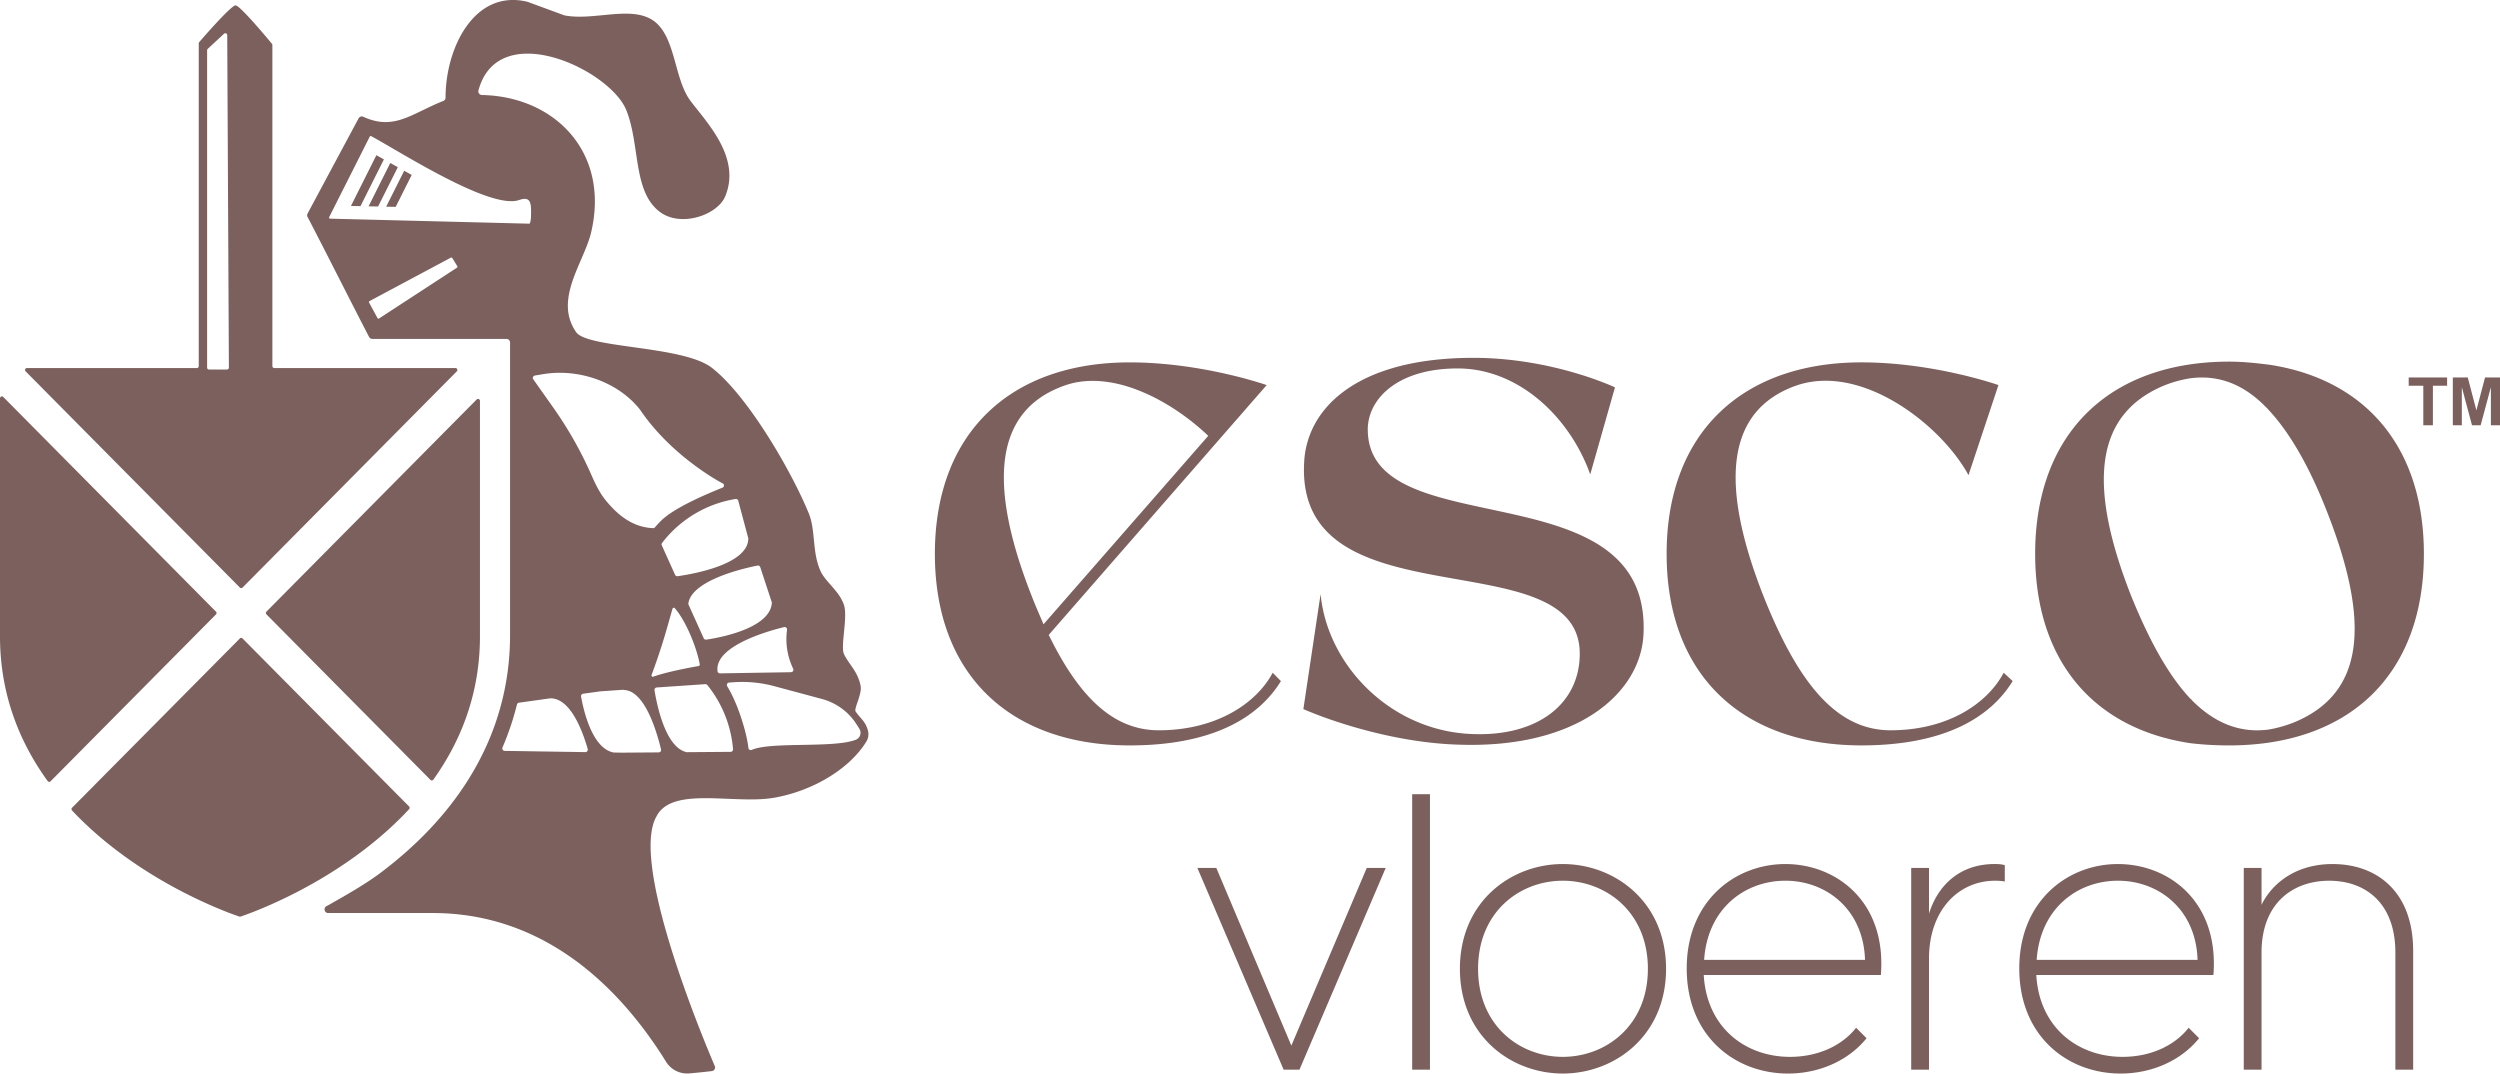
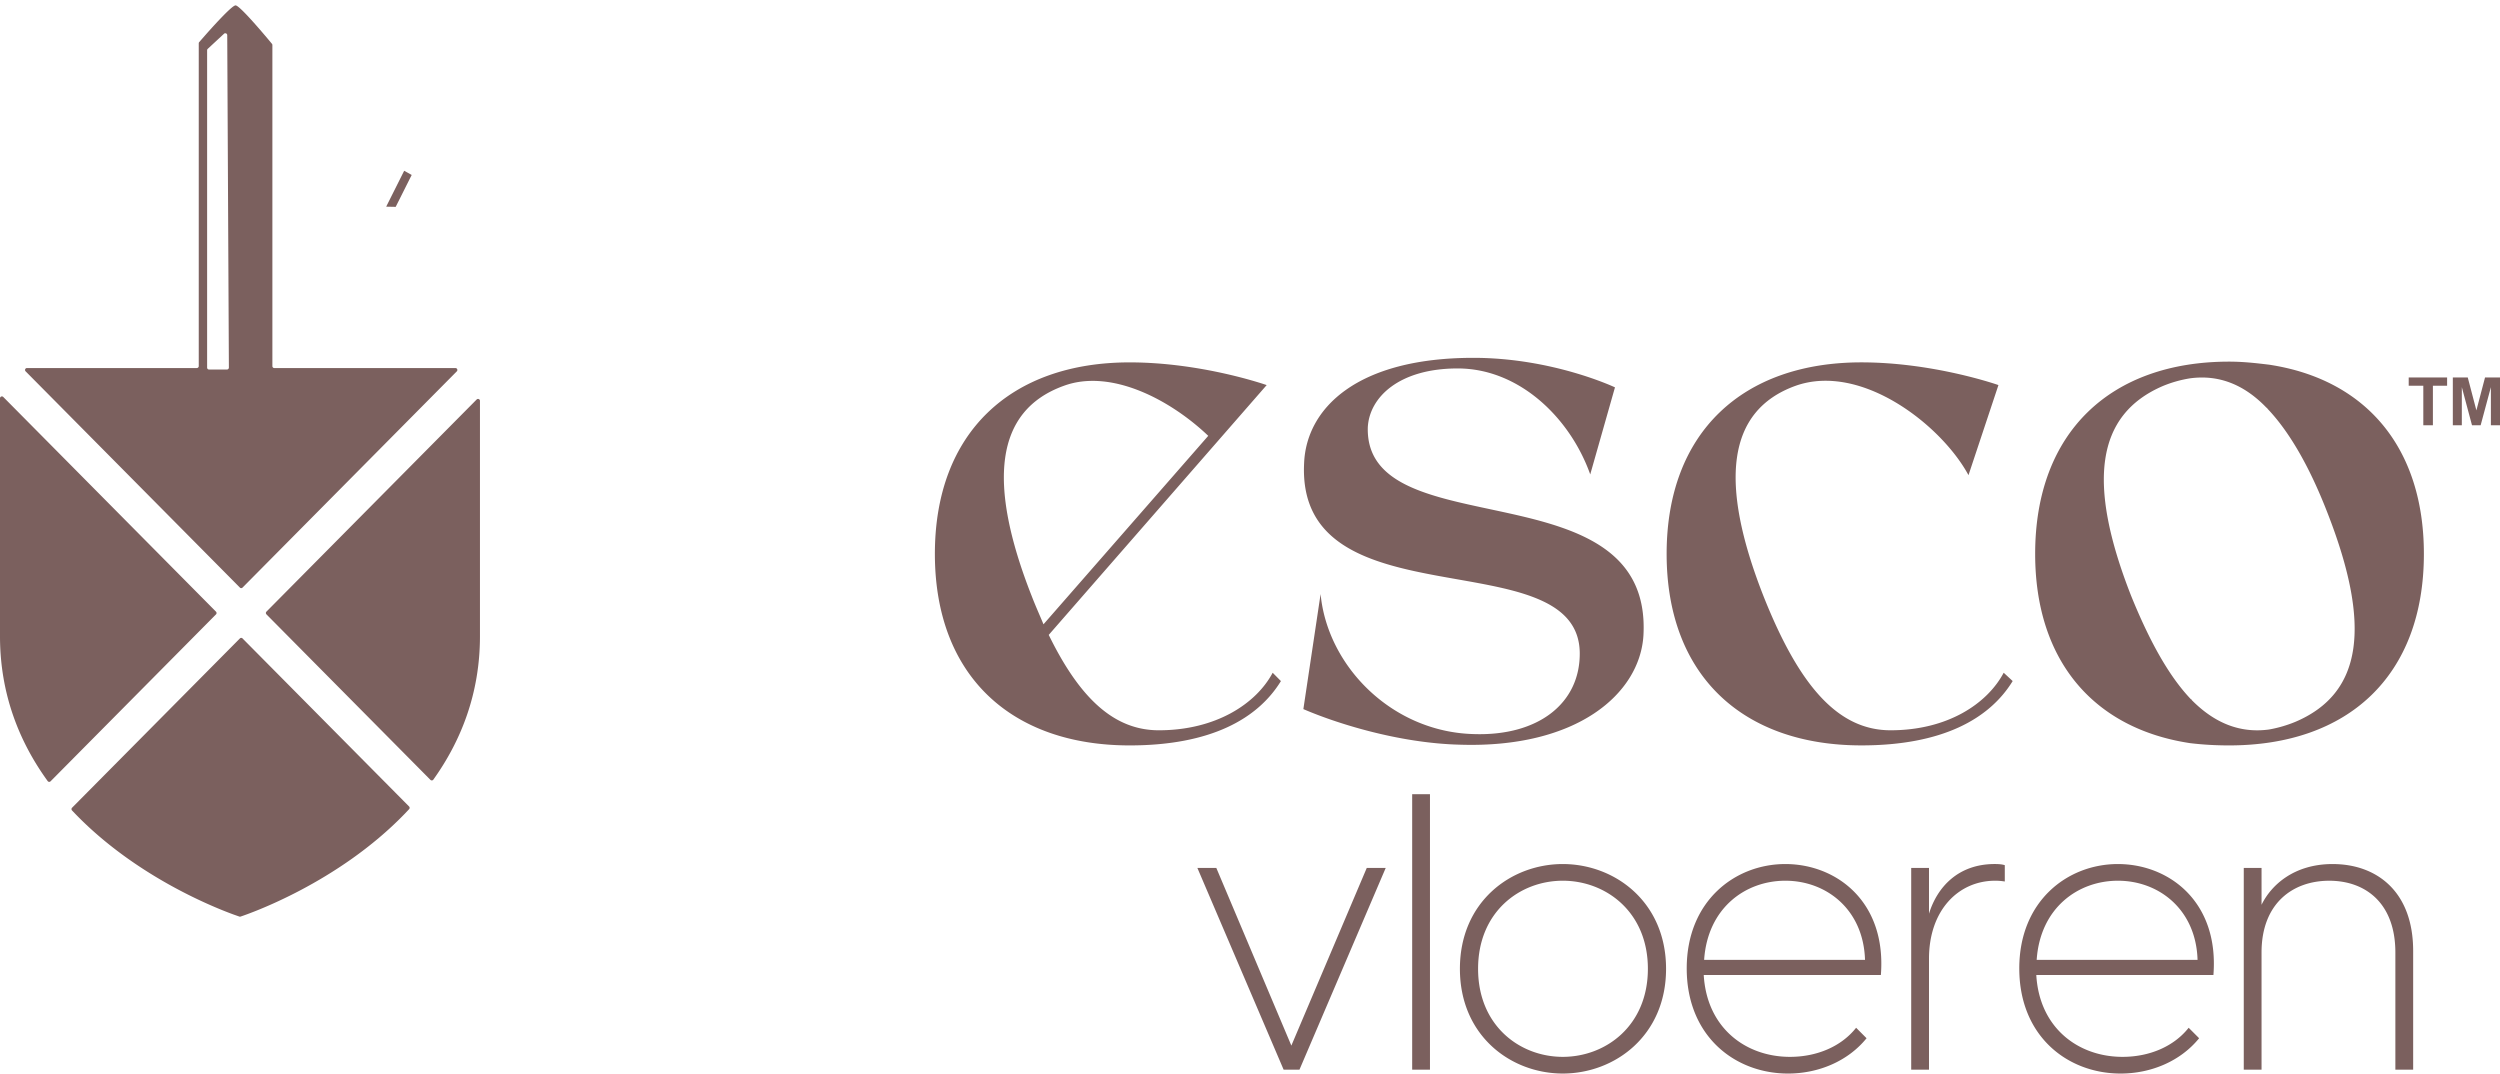
<svg xmlns="http://www.w3.org/2000/svg" id="Laag_1" width="170" height="73" version="1.1" viewBox="0 0 170 73">
  <path fill="#7b605e" d="m168.982 25.668-.588 2.238-.586-2.238h-1.016v3.25h.612v-2.591l.692 2.591h.588l.696-2.591v2.591h.62v-3.25h-1.018zM163.792 26.231h.993v2.687h.652v-2.687h.966v-.563h-2.611v.563zM106.27 58.755c-3.524 0-6.996 2.56-6.996 7.123S102.746 73 106.27 73s7.022-2.56 7.022-7.122-3.498-7.123-7.022-7.123Zm0 13.111c-2.919 0-5.76-2.11-5.76-5.988s2.841-5.989 5.76-5.989 5.786 2.111 5.786 5.989-2.867 5.988-5.786 5.988ZM144.017 58.755c-3.418 0-6.706 2.505-6.706 7.096 0 4.617 3.287 7.15 6.89 7.15 2.078 0 4.076-.844 5.339-2.401l-.711-.712c-.999 1.266-2.655 1.978-4.496 1.978-2.998 0-5.655-1.952-5.865-5.566h12.044c.395-4.987-3.024-7.545-6.495-7.545Zm-5.523 6.515c.237-3.535 2.814-5.381 5.523-5.381 2.788 0 5.313 1.952 5.417 5.381h-10.94ZM158.624 58.755c-2.63 0-4.181 1.424-4.839 2.77v-2.506h-1.209v13.718h1.209V64.77c0-3.35 2.13-4.88 4.603-4.88s4.497 1.53 4.497 4.88v7.967h1.21v-8.072c0-4.089-2.525-5.909-5.471-5.909ZM96.028 54.006h1.21v18.73h-1.21zM121.403 58.755c-3.418 0-6.706 2.505-6.706 7.096 0 4.617 3.287 7.15 6.89 7.15 2.078 0 4.077-.844 5.339-2.401l-.71-.712c-1 1.266-2.657 1.978-4.497 1.978-2.997 0-5.655-1.952-5.865-5.566h12.045c.394-4.987-3.024-7.545-6.496-7.545Zm-5.522 6.515c.236-3.535 2.814-5.381 5.522-5.381 2.788 0 5.313 1.952 5.418 5.381h-10.94ZM131.172 62.131v-3.113h-1.21v13.718h1.21v-7.545c0-3.324 2.025-5.302 4.497-5.302.289 0 .474.026.657.052v-1.109c-.158-.052-.368-.078-.683-.078-2.499 0-3.919 1.582-4.471 3.377ZM87.812 71.101l-5.103-12.083h-1.288l5.865 13.718h1.078l5.865-13.717H92.94l-5.128 12.082zM136.251 45.746c-1.12 2.111-3.821 3.913-7.691 3.913-3.565 0-6.213-2.986-8.659-9.163-3.004-7.67-2.495-12.561 2.191-14.259 4.482-1.595 9.931 2.677 11.765 6.074l2.037-6.126s-4.38-1.544-9.321-1.544c-8.046 0-13.242 4.735-13.242 13.023s5.196 13.023 13.242 13.023c5.501 0 8.71-1.801 10.289-4.375l-.611-.566ZM87.102 46.313l-.56-.566c-1.121 2.11-3.872 3.912-7.742 3.912-3.004 0-5.348-2.111-7.486-6.486l14.82-16.987s-4.38-1.544-9.32-1.544c-8.047 0-13.242 4.735-13.242 13.023s5.195 13.023 13.242 13.023c5.501 0 8.709-1.801 10.289-4.375Zm-16.96-5.816c-3.006-7.67-2.496-12.561 2.19-14.259 3.208-1.182 7.232.927 9.829 3.399L70.957 42.453c-.255-.617-.56-1.287-.814-1.956ZM154.281 24.796c-.866-.103-1.732-.205-2.699-.205-8.047 0-13.191 4.786-13.191 13.074 0 7.309 4.024 11.891 10.543 12.87.865.103 1.731.153 2.648.153 8.098 0 13.242-4.735 13.242-13.023 0-7.309-4.023-11.891-10.542-12.869Zm1.782 24.298a8.586 8.586 0 0 1-1.782.514c-1.936.258-3.668-.411-5.246-2.007 0 0 0-.051-.051-.051-1.477-1.545-2.802-3.912-4.075-7.052-3.005-7.67-2.394-12.303 2.19-14.259a8.186 8.186 0 0 1 1.834-.514c1.935-.258 3.666.411 5.195 2.007.051 0 .051.051.051.051 1.476 1.544 2.852 3.911 4.074 7.052 3.005 7.669 2.445 12.303-2.19 14.259ZM111.753 43.225c.662-11.582-18.947-5.92-18.743-14.156.102-2.059 2.138-4.015 6.111-4.015 4.177 0 7.641 3.345 9.015 7.206l1.682-5.919s-4.228-2.008-9.627-2.008c-7.945 0-11.358 3.449-11.511 7.156-.56 11.015 18.59 5.147 18.743 12.869.051 3.448-2.8 5.714-7.232 5.559-5.552-.154-9.931-4.632-10.39-9.522l-1.172 7.824c2.139.927 6.418 2.316 10.645 2.42 7.945.257 12.224-3.449 12.479-7.413ZM18.08 41.684c0 .035.014.068.038.093L29.27 53.031a.132.132 0 0 0 .102.038.123.123 0 0 0 .053-.017.125.125 0 0 0 .042-.037c1.868-2.613 3.17-5.837 3.17-9.751V27.257a.13.13 0 0 0-.08-.12.13.13 0 0 0-.142.027L18.117 41.592a.134.134 0 0 0-.038.093ZM16.31 39.954a.124.124 0 0 0 .092.039.124.124 0 0 0 .092-.039l14.569-14.702c.081-.083.024-.224-.092-.224H18.652a.131.131 0 0 1-.13-.132V3.063a.135.135 0 0 0-.03-.084c-.263-.318-2.17-2.613-2.474-2.613-.223 0-1.313 1.187-1.979 1.935l-.493.562a.127.127 0 0 0-.031.087v21.945a.132.132 0 0 1-.131.132H1.833a.13.13 0 0 0-.127.157.123.123 0 0 0 .036.067l14.569 14.702ZM14.084 3.419a.135.135 0 0 1 .042-.097l1.107-1.027a.131.131 0 0 1 .219.096l.112 22.605a.132.132 0 0 1-.131.132h-1.219a.13.13 0 0 1-.13-.131V3.419ZM14.725 41.685a.134.134 0 0 0-.038-.093L.223 26.995a.13.13 0 0 0-.223.093v16.175c0 3.964 1.335 7.22 3.242 9.85a.125.125 0 0 0 .042.037.126.126 0 0 0 .108.008.135.135 0 0 0 .047-.03l11.249-11.35a.134.134 0 0 0 .038-.093ZM27.82 55.023a.13.13 0 0 0 .035-.092.13.13 0 0 0-.038-.091L16.493 43.415h.002a.124.124 0 0 0-.092-.039.124.124 0 0 0-.092.039L4.9 54.926a.13.13 0 0 0-.038.091c0 .034.012.068.035.093 4.064 4.323 9.419 6.504 10.977 7.075l.404.142a.125.125 0 0 0 .081 0c.551-.183 6.612-2.275 11.178-7.005l.283-.299ZM26.26 14.054l.647.013 1.088-2.17-.511-.285-1.224 2.442z" />
-   <path d="M58.182 48.382c-.128-.191.443-1.18.342-1.728-.184-1.002-.828-1.507-1.138-2.188-.241-.533.28-2.523 0-3.34-.328-.957-1.26-1.556-1.594-2.304-.585-1.31-.316-2.742-.796-3.916-1.217-2.967-4.211-8.066-6.601-9.904-1.959-1.505-8.445-1.303-9.219-2.418-.971-1.399-.508-2.914.089-4.351l.09-.216.292-.678c.23-.538.439-1.059.554-1.55 1.279-5.476-2.516-9.236-7.431-9.328a.242.242 0 0 1-.193-.097.27.27 0 0 1-.046-.102.265.265 0 0 1 .003-.112c1.349-5.001 8.951-1.416 10.057 1.346.947 2.368.43 5.522 2.276 6.91 1.433 1.08 3.906.218 4.439-1.036 1.112-2.621-1.224-5.016-2.289-6.427l-.102-.138c-1.091-1.505-.974-4.366-2.503-5.413-1.503-1.029-4.026.034-6.012-.342a.277.277 0 0 1-.041-.012L35.89.13l-.028-.009c-3.608-.876-5.567 3.143-5.564 6.516a.246.246 0 0 1-.154.228c-2.163.855-3.328 2.041-5.444 1.075a.24.24 0 0 0-.316.108l-3.469 6.472a.25.25 0 0 0-.001.232c1.357 2.605 2.821 5.535 4.185 8.162a.246.246 0 0 0 .217.133h9.122a.24.24 0 0 1 .227.152c.012.03.019.062.019.095v19.884c0 3.525-.956 6.836-2.842 9.84-1.478 2.356-3.524 4.516-6.081 6.419-.793.59-2.022 1.318-3.149 1.952l-.416.233c-.222.123-.135.464.118.464h7.11c7.759 0 12.787 5.258 15.691 9.831l.175.279a1.679 1.679 0 0 0 1.572.795 41.55 41.55 0 0 0 1.114-.108l.432-.049a.248.248 0 0 0 .197-.343c-.876-2.047-5.776-13.828-3.966-16.971l.045-.084c.653-1.147 2.332-1.204 4.149-1.143l1.274.049c.881.032 1.746.037 2.498-.09 2.528-.426 5.119-1.889 6.306-3.824a.95.95 0 0 0 .115-.721c-.167-.67-.497-.811-.844-1.328Zm-4.867-5.739.033-.005.032.003a.166.166 0 0 1 .137.186l-.023.206a4.657 4.657 0 0 0 .441 2.438.161.161 0 0 1 .016.081.182.182 0 0 1-.024.079.17.17 0 0 1-.138.079l-4.834.078a.168.168 0 0 1-.168-.164l-.003-.164c.04-1.467 2.957-2.406 4.255-2.747l.277-.07Zm-1.805-4.185.03-.003.029.003c.03.005.057.018.08.038s.04.045.049.074l.779 2.369c.007.02.009.042.008.063-.116 1.632-3.163 2.281-4.241 2.459l-.218.034a.167.167 0 0 1-.175-.095l-1.03-2.284a.162.162 0 0 1-.013-.092c.231-1.46 3.273-2.258 4.445-2.512l.256-.054Zm-3.927 6.724c.002.012.002.024 0 .036s-.007.023-.014.033a.095.095 0 0 1-.059.038c-.409.071-2.14.382-3.087.726a.089.089 0 0 1-.095-.022.094.094 0 0 1-.024-.045.089.089 0 0 1 .004-.051 44.339 44.339 0 0 0 1.006-3.038l.29-1.025.128-.442a.083.083 0 0 1 .025-.041.085.085 0 0 1 .042-.022.087.087 0 0 1 .088.029c.729.828 1.486 2.633 1.697 3.824Zm2.433-11.251.031-.002.03.003a.167.167 0 0 1 .125.12l.677 2.534a.197.197 0 0 1 .006.048c-.031 1.62-3.222 2.298-4.541 2.508l-.265.041a.169.169 0 0 1-.103-.019.17.17 0 0 1-.071-.077l-.901-1.998c-.013-.028-.018-.058-.014-.088s.015-.059.033-.083a7.888 7.888 0 0 1 4.991-2.986Zm-13.764-8.303a.164.164 0 0 1 .122-.092l.536-.09c2.477-.416 5.16.551 6.625 2.428 1.818 2.686 4.477 4.356 5.359 4.862l.295.162a.167.167 0 0 1-.064.265c-1.116.448-3.31 1.377-4.185 2.26-.14.141-.274.287-.404.435a.162.162 0 0 1-.131.056c-1.284-.059-2.307-.759-3.251-1.935-.324-.404-.598-.923-.848-1.475l-.237-.532a26.205 26.205 0 0 0-2.447-4.257l-1.368-1.934a.166.166 0 0 1-.005-.154Zm-5.179-7.426-5.298 3.455a.067.067 0 0 1-.028.01.061.061 0 0 1-.03-.002.084.084 0 0 1-.027-.013.06.06 0 0 1-.019-.023l-.573-1.053a.07.07 0 0 1-.006-.057.082.082 0 0 1 .014-.026.071.071 0 0 1 .023-.019l5.527-2.954a.073.073 0 0 1 .054-.006.077.077 0 0 1 .044.033l.343.552c.01.017.013.037.009.056a.073.073 0 0 1-.032.046Zm-8.628-3.332a.067.067 0 0 1-.034-.01.075.075 0 0 1-.025-.025.067.067 0 0 1-.01-.034c0-.012.002-.024.007-.035l2.761-5.477a.072.072 0 0 1 .042-.036c.009-.003.018-.004.028-.003s.018.004.027.008c2.053 1.109 8.114 5.027 10.066 4.342.744-.261.813.169.806.854l-.006.317c-.01.173-.052.443-.115.439l-13.546-.341Zm17.493 36.208a.174.174 0 0 1-.059.049.175.175 0 0 1-.075.017l-5.485-.084a.159.159 0 0 1-.077-.021.153.153 0 0 1-.058-.055.16.16 0 0 1-.026-.076.182.182 0 0 1 .012-.08c.406-.945.735-1.921.983-2.919a.175.175 0 0 1 .049-.084.17.17 0 0 1 .087-.042l2.146-.299v.002c1.281 0 2.084 1.962 2.477 3.267l.052.178a.182.182 0 0 1 .004.077.159.159 0 0 1-.031.07Zm4.855.085-2.473.018-.578-.009-.032-.004c-1.315-.266-1.919-2.404-2.153-3.562l-.045-.237a.168.168 0 0 1 .028-.128.162.162 0 0 1 .112-.067l1.161-.162 1.589-.109v.018c1.312 0 2.122 2.359 2.504 3.854l.045.181a.167.167 0 0 1-.159.207Zm5.044-.151a.166.166 0 0 1-.089.099.17.17 0 0 1-.066.014l-2.971.023a.133.133 0 0 1-.04-.005c-1.26-.299-1.866-2.572-2.117-3.926l-.048-.275a.17.17 0 0 1 .033-.131.173.173 0 0 1 .119-.063l3.302-.225a.17.17 0 0 1 .077.013.16.16 0 0 1 .062.047 7.99 7.99 0 0 1 1.747 4.36.157.157 0 0 1-.008.068Zm8.653-1.02a.5.5 0 0 1-.29.309c-1.5.592-5.763.115-7.081.691a.164.164 0 0 1-.228-.135c-.09-.885-.657-2.92-1.441-4.189a.17.17 0 0 1-.007-.164.162.162 0 0 1 .136-.09l.316-.022a8.414 8.414 0 0 1 2.754.268l3.248.872a4.029 4.029 0 0 1 2.206 1.512s.12.173.247.373l.094.153a.505.505 0 0 1 .047.423Z" fill="#7b605e" />
-   <path fill="#7b605e" d="M25.594 10.555v-.001l-1.73 3.451.648.013 1.593-3.178-.511-.285zM26.539 11.083l-1.477 2.947.647.012 1.342-2.673-.512-.286z" />
</svg>